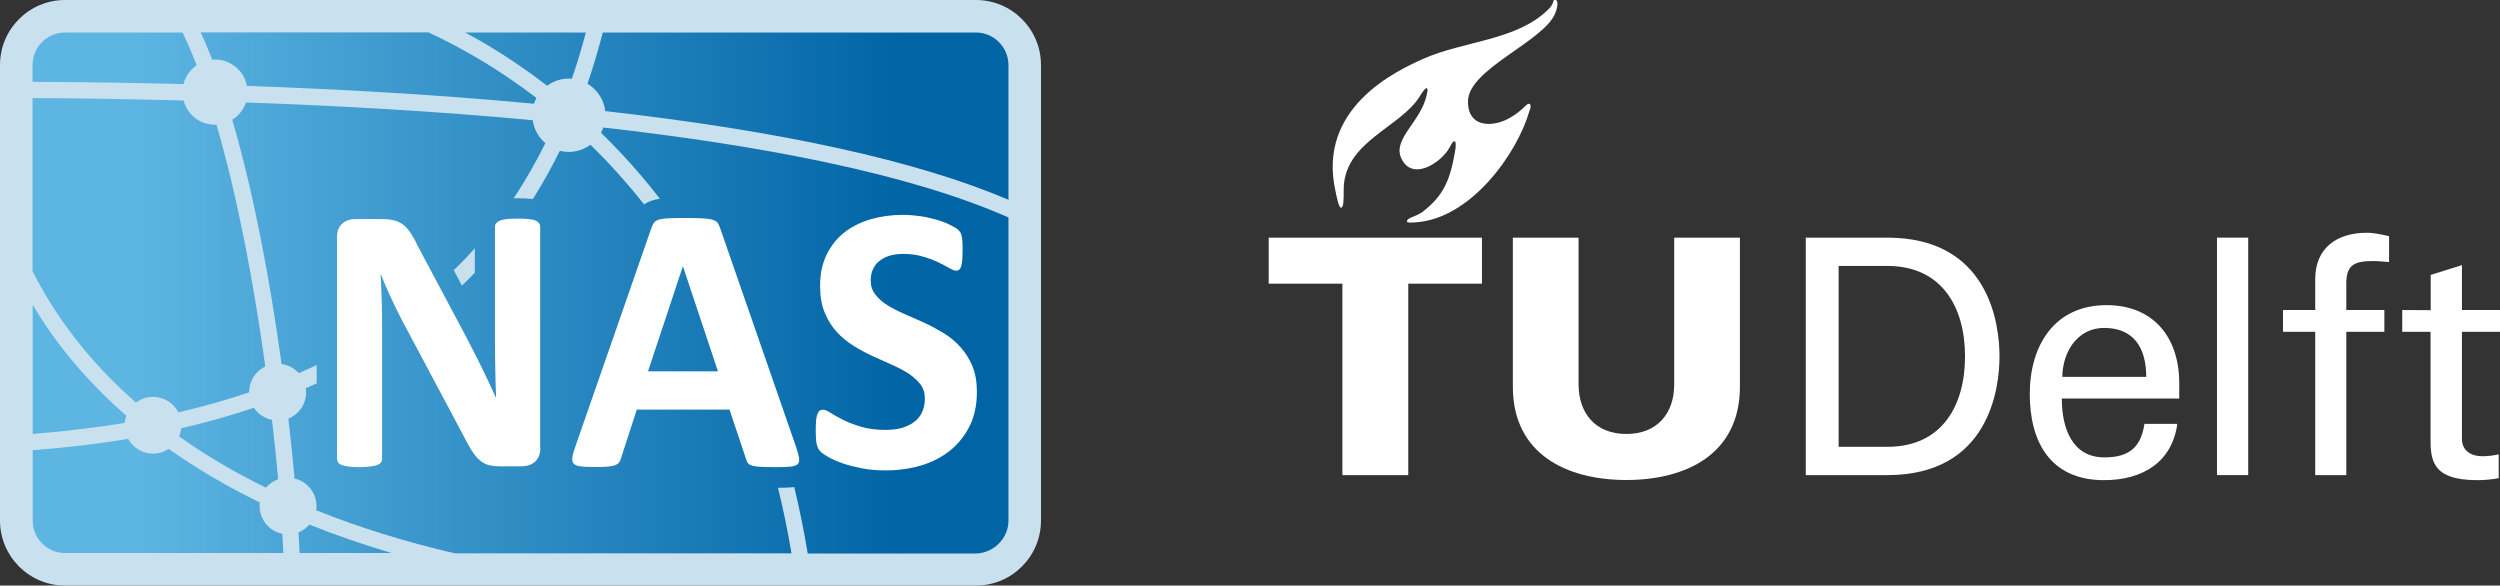
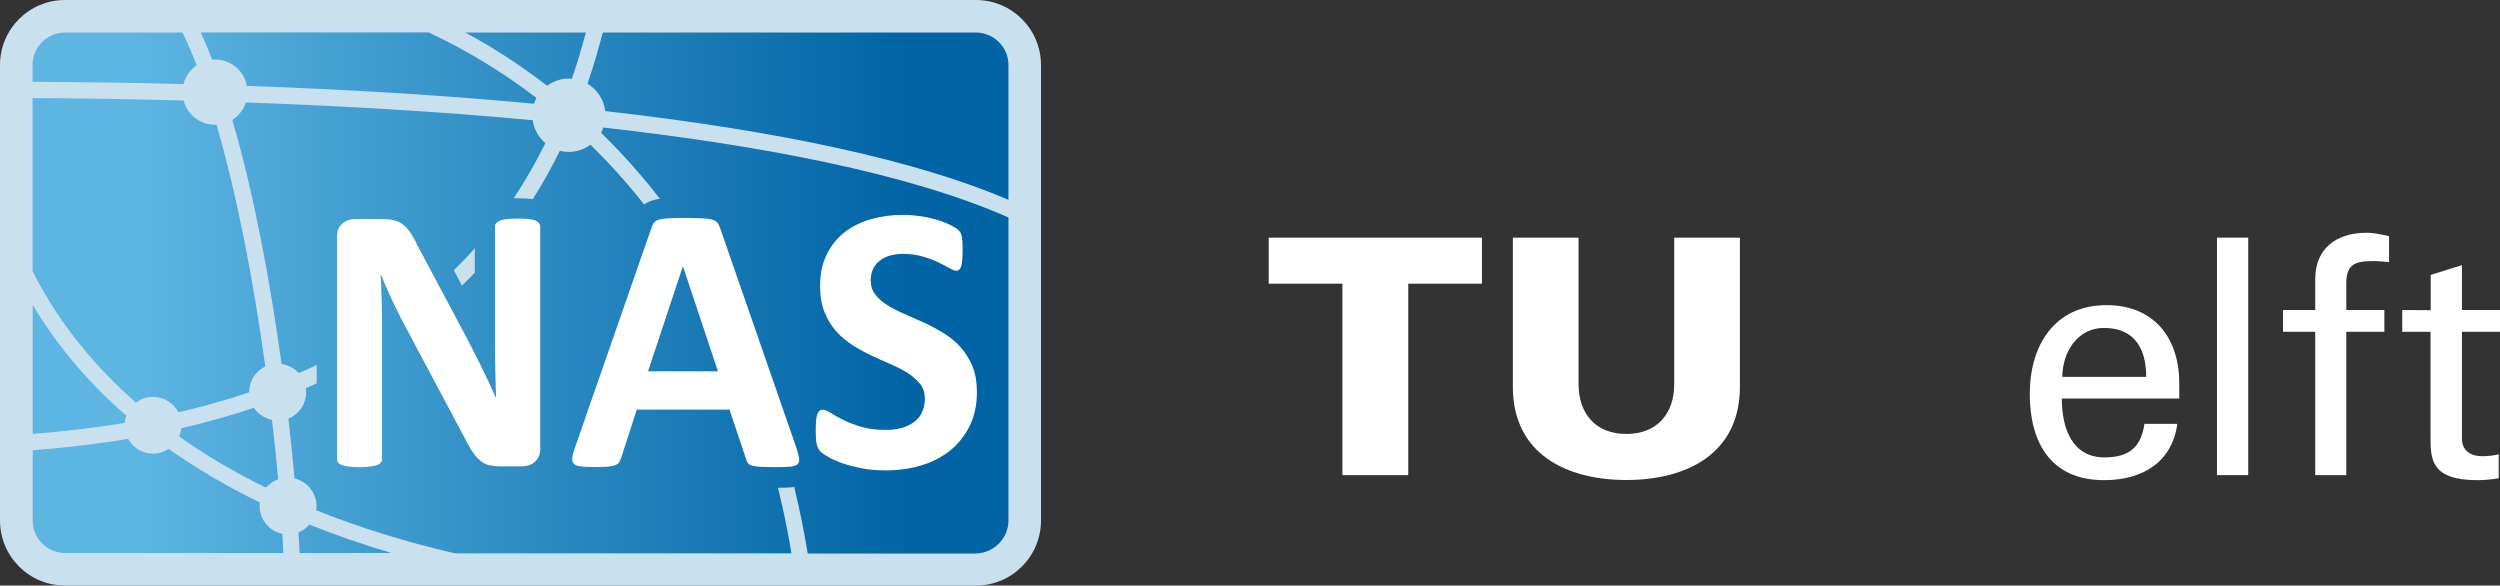
<svg xmlns="http://www.w3.org/2000/svg" xmlns:xlink="http://www.w3.org/1999/xlink" version="1.1" id="Layer_1" x="0px" y="0px" viewBox="0 0 1537 360" style="enable-background:new 0 0 1537 360;" xml:space="preserve">
  <rect x="0" y="0" width="1537" height="360" fill="#333333" stroke="none" />
  <style type="text/css">
	.st0{display:none;}
	.st1{display:inline;}
	.st2{clip-path:url(#SVGID_2_);}
	.st3{clip-path:url(#SVGID_4_);fill:url(#SVGID_5_);}
	.st4{clip-path:url(#SVGID_7_);fill:#C9E1EF;}
	.st5{clip-path:url(#SVGID_7_);fill:#FFFFFF;}
	.st6{clip-path:url(#SVGID_9_);}
	.st7{clip-path:url(#SVGID_11_);fill:#FFFFFF;}
</style>
  <g class="st0">
-     <rect x="-162.5" y="-281.5" class="st1" width="2011" height="838" />
    <path class="st1" d="M1848-281v837H-162v-837H1848 M1849-282H-163v839h2012V-282L1849-282z" />
  </g>
  <g>
    <g>
      <defs>
        <rect id="SVGID_1_" width="640" height="360" />
      </defs>
      <clipPath id="SVGID_2_">
        <use xlink:href="#SVGID_1_" style="overflow:visible;" />
      </clipPath>
      <g class="st2">
        <defs>
          <path id="SVGID_3_" d="M40,10c-16.6,0-30,13.4-30,30v280c0,16.6,13.4,30,30,30h560c16.6,0,30-13.4,30-30V40      c0-16.6-13.4-30-30-30H40z" />
        </defs>
        <clipPath id="SVGID_4_">
          <use xlink:href="#SVGID_3_" style="overflow:visible;" />
        </clipPath>
        <linearGradient id="SVGID_5_" gradientUnits="userSpaceOnUse" x1="-182.714" y1="-223.911" x2="-181.714" y2="-223.911" gradientTransform="matrix(640 0 0 -640 116937 -143123)">
          <stop offset="0" style="stop-color:#5DB5E2" />
          <stop offset="0.13" style="stop-color:#5DB5E2" />
          <stop offset="0.87" style="stop-color:#0064A5" />
          <stop offset="1" style="stop-color:#0064A5" />
        </linearGradient>
        <rect x="10" y="10" class="st3" width="620" height="340" />
      </g>
      <g class="st2">
        <defs>
          <rect id="SVGID_6_" width="640" height="360" />
        </defs>
        <clipPath id="SVGID_7_">
          <use xlink:href="#SVGID_6_" style="overflow:visible;" />
        </clipPath>
        <path class="st4" d="M291.9,152.6v15.1c-2.5,2.6-5.2,5.3-7.9,7.9l-5-9.5C283.6,161.7,287.9,157.2,291.9,152.6 M640,40v280     c0,22.1-17.9,40-40,40H40c-22.1,0-40-17.9-40-40V40C0,17.9,17.9,0,40,0h560C622.1,0,640,17.9,640,40 M600,20H370.6     c-2.5,9.4-5.5,20.1-9.4,31.5c5.9,3.5,10.1,9.7,10.9,16.8C480.8,80.6,563.9,98.9,620,122.8V40C620,29,611,20,600,20 M328.3,63.8     c0.4-1.2,0.9-2.4,1.5-3.6c-21.4-16.4-43.8-29.8-66.4-40.3H123.4c2.4,5.3,4.8,10.9,7.1,16.8c0.6,0,1.2-0.1,1.7-0.1     c9.8,0,17.9,7,19.6,16.2c61.8,2.2,119.4,5.7,172.5,10.6C325.7,63.6,327,63.7,328.3,63.8 M183.5,327.3c0.3,4.4,0.5,8.6,0.7,12.7     h56.6c-0.2-0.1-0.4-0.1-0.7-0.2c-17.4-5.2-34-10.9-49.9-17.3C188.4,324.6,186.1,326.3,183.5,327.3 M171,294.6     c-1-11.7-2.3-23.9-3.8-36.5c-4.6-0.9-8.6-3.6-11.1-7.4c-13.9,4.7-28.8,8.9-44.7,12.6c-0.2,1.8-0.6,3.4-1.3,5     c16.3,11.6,34.1,22.1,53.4,31.5C165.6,297.5,168.1,295.7,171,294.6 M76.7,260c0.1-1.5,0.5-3,1-4.4c-25.9-22.5-44.4-46-57.6-68.2     v79.4C40.1,265.2,58.9,262.9,76.7,260 M163.1,225.3c-7-50.8-17.1-104.5-30-148.6c-0.3,0-0.6,0-0.9,0c-9.3,0-17.1-6.3-19.3-14.9     C80,60.9,48.7,60.4,20,60.3v106.4c12.8,25.4,32.7,53.8,63.6,80.8c2.9-2.2,6.6-3.5,10.5-3.5c6.8,0,12.7,3.9,15.6,9.5     c15.4-3.6,29.9-7.7,43.5-12.3c0,0,0,0,0-0.1C153.2,234.1,157.2,228.1,163.1,225.3 M336.4,52.7c3.7-2.7,8.3-4.4,13.3-4.4     c0.6,0,1.3,0,1.9,0.1c3.5-10.2,6.3-19.8,8.6-28.4H286c4.9,2.6,9.8,5.4,14.7,8.3C313,35.7,324.9,43.9,336.4,52.7 M20,40v10.3     c31.8,0.2,62.8,0.6,92.8,1.4c1.2-4.8,4.2-8.9,8.1-11.6c-2.8-7.2-5.7-14-8.7-20.1H40C29,20,20,29,20,40 M40,340h134.2     c-0.2-3.8-0.4-7.7-0.6-11.8c-8-1.6-14-8.7-14-17.2c0-0.7,0.1-1.4,0.1-2.1c-20.3-9.9-39-20.9-56-32.9c-2.8,1.8-6.1,2.9-9.6,2.9     c-6.6,0-12.4-3.7-15.3-9.1c-18.4,3.1-37.9,5.4-58.7,7V320C20,331,29,340,40,340 M620,320V133.7c-61.1-27-151.6-44.3-249.1-55.3     c-0.4,1.1-0.9,2.2-1.4,3.2c8.3,8.1,16.3,16.6,24,25.6c4.2,4.9,8.3,9.9,12.2,15c-1.7,0.2-3.2,0.6-4.5,1c-1.9,0.6-3.7,1.4-5.2,2.5     c-10.5-13.3-21.5-25.5-33-36.7c-3.7,2.7-8.3,4.4-13.3,4.4c-1.9,0-3.7-0.2-5.5-0.7c-4.8,9.7-10.3,19.7-16.6,29.7     c-0.3,0-0.5-0.1-0.8-0.1c-2.3-0.2-4.9-0.4-8-0.4c-1.1,0-2.1,0-3,0c7.6-11.4,14-22.8,19.5-33.9c-4.2-3.5-7-8.5-7.8-14.1     c-59-5.5-119.3-8.9-176.3-10.9c-1.5,4.5-4.5,8.2-8.4,10.7c13.2,45,23.3,99.1,30.3,150.1c4.2,0.6,7.9,2.6,10.6,5.6     c3.7-1.6,7.4-3.3,11-5v11.3c-2.2,1-4.4,2-6.7,3c0.1,0.8,0.2,1.6,0.2,2.5c0,7.3-4.5,13.6-10.9,16.2c1.5,12.7,2.7,25.1,3.8,36.8     c7.7,1.8,13.5,8.7,13.5,17c0,0.8-0.1,1.7-0.2,2.5c26.1,10.5,54.6,19.4,85.3,26.5h206.9c-2.3-13.9-5.1-27.4-8.3-40.3     c3.5,0,6.3-0.1,8.5-0.3c0.5,0,1-0.1,1.5-0.2c3.2,13.3,6,27,8.3,40.9H600C611,340,620,331,620,320" />
        <path class="st5" d="M600.6,241c0,8-1.5,15-4.5,21c-3,6-7,11-12.1,15.1c-5.1,4-11,7.1-17.8,9.1c-6.8,2-14.1,3-21.8,3     c-5.2,0-10.1-0.4-14.6-1.3c-4.5-0.9-8.5-1.9-11.9-3.1c-3.4-1.2-6.3-2.5-8.6-3.8c-2.3-1.3-4-2.5-5-3.5c-1-1-1.7-2.5-2.2-4.4     c-0.4-1.9-0.6-4.7-0.6-8.3c0-2.4,0.1-4.5,0.2-6.1c0.2-1.6,0.4-3,0.8-4c0.4-1,0.8-1.7,1.4-2.2c0.6-0.4,1.3-0.6,2.1-0.6     c1.1,0,2.6,0.6,4.6,1.9c2,1.3,4.5,2.7,7.7,4.3c3.1,1.6,6.9,3,11.2,4.3s9.4,1.9,15.1,1.9c3.8,0,7.1-0.4,10.1-1.3     c3-0.9,5.5-2.2,7.6-3.8c2.1-1.6,3.7-3.7,4.7-6.1c1.1-2.4,1.6-5.1,1.6-8.1c0-3.4-0.9-6.4-2.8-8.8s-4.3-4.6-7.3-6.6     c-3-1.9-6.4-3.7-10.3-5.4c-3.8-1.7-7.8-3.5-11.8-5.3c-4.1-1.9-8-4-11.8-6.4c-3.8-2.4-7.2-5.2-10.3-8.6c-3-3.3-5.4-7.2-7.3-11.8     c-1.9-4.5-2.8-10-2.8-16.3c0-7.3,1.3-13.7,4-19.2c2.7-5.5,6.3-10.1,10.9-13.7c4.6-3.6,10-6.3,16.2-8.1c6.2-1.8,12.8-2.7,19.7-2.7     c3.6,0,7.2,0.3,10.8,0.8c3.6,0.5,7,1.3,10.1,2.2c3.1,0.9,5.9,2,8.3,3.2c2.4,1.2,4,2.1,4.8,2.9c0.8,0.8,1.3,1.4,1.6,2     c0.3,0.5,0.5,1.3,0.7,2.2c0.2,0.9,0.3,2,0.4,3.4c0.1,1.4,0.1,3.1,0.1,5.1c0,2.3-0.1,4.2-0.2,5.7c-0.1,1.6-0.3,2.9-0.6,3.9     c-0.3,1-0.7,1.8-1.2,2.2c-0.5,0.5-1.2,0.7-2.1,0.7c-0.9,0-2.2-0.5-4.1-1.6c-1.9-1.1-4.2-2.3-6.9-3.6c-2.7-1.3-5.9-2.5-9.5-3.5     c-3.6-1.1-7.5-1.6-11.8-1.6c-3.4,0-6.3,0.4-8.8,1.2c-2.5,0.8-4.6,2-6.3,3.4c-1.7,1.4-2.9,3.2-3.8,5.2c-0.8,2-1.2,4.2-1.2,6.4     c0,3.4,0.9,6.3,2.8,8.7c1.8,2.5,4.3,4.6,7.4,6.6c3.1,1.9,6.6,3.7,10.5,5.4c3.9,1.7,7.9,3.5,12,5.3c4.1,1.9,8,4,12,6.4     c3.9,2.4,7.4,5.2,10.4,8.6c3,3.3,5.5,7.2,7.4,11.7S600.6,234.9,600.6,241 M489.5,275c0.9,2.8,1.5,5,1.8,6.7     c0.2,1.6-0.1,2.9-0.9,3.7c-0.9,0.8-2.4,1.3-4.6,1.5c-2.2,0.2-5.2,0.3-9,0.3c-4,0-7.1-0.1-9.3-0.2c-2.2-0.1-3.9-0.4-5.1-0.7     c-1.2-0.4-2-0.8-2.5-1.5c-0.5-0.6-0.9-1.4-1.2-2.5l-10.2-30.5h-57l-9.6,29.6c-0.3,1.1-0.7,2-1.2,2.8c-0.5,0.7-1.3,1.3-2.5,1.8     c-1.1,0.4-2.7,0.7-4.8,0.9c-2.1,0.2-4.8,0.2-8.1,0.2c-3.6,0-6.4-0.1-8.4-0.4c-2-0.2-3.4-0.8-4.2-1.7c-0.8-0.9-1.1-2.2-0.8-3.8     c0.2-1.6,0.8-3.8,1.8-6.6l46.8-134.5c0.5-1.3,1-2.4,1.6-3.2c0.6-0.8,1.6-1.4,3-1.9c1.4-0.4,3.3-0.7,5.7-0.8     c2.4-0.1,5.6-0.2,9.6-0.2c4.6,0,8.3,0.1,11,0.2c2.7,0.1,4.9,0.4,6.4,0.8c1.5,0.4,2.6,1.1,3.3,1.9c0.7,0.9,1.2,2,1.7,3.5     L489.5,275z M419.9,163.8h-0.1l-21.4,64.5h43L419.9,163.8z M332.2,275.7c0,1.8-0.3,3.4-0.9,4.8c-0.6,1.4-1.5,2.6-2.5,3.5     c-1.1,0.9-2.3,1.6-3.8,2.1c-1.4,0.4-2.9,0.6-4.4,0.6h-13.1c-2.7,0-5.1-0.3-7.1-0.8c-2-0.5-3.8-1.5-5.5-3     c-1.7-1.4-3.3-3.4-4.9-5.9c-1.6-2.5-3.3-5.6-5.3-9.6L247,196.6c-2.2-4.2-4.4-8.8-6.7-13.7c-2.3-4.9-4.3-9.6-6.1-14.2H234     c0.3,5.6,0.5,11.2,0.7,16.8c0.2,5.6,0.2,11.3,0.2,17.3v79.3c0,0.8-0.2,1.5-0.6,2.1c-0.4,0.6-1.2,1.2-2.2,1.6     c-1.1,0.4-2.5,0.8-4.3,1c-1.8,0.2-4.1,0.4-6.9,0.4c-2.7,0-5-0.1-6.8-0.4c-1.8-0.2-3.2-0.6-4.2-1c-1-0.4-1.7-1-2.1-1.6     c-0.4-0.6-0.6-1.3-0.6-2.1V145.8c0-3.7,1.1-6.4,3.2-8.3c2.1-1.8,4.8-2.8,7.9-2.8h16.5c3,0,5.5,0.3,7.5,0.8c2,0.5,3.8,1.3,5.4,2.5     c1.6,1.2,3.1,2.8,4.5,4.9c1.4,2.1,2.9,4.6,4.3,7.7l29.5,55.4c1.7,3.4,3.4,6.7,5.1,9.9c1.7,3.2,3.3,6.5,4.9,9.7     c1.6,3.2,3.1,6.4,4.6,9.6c1.5,3.1,2.9,6.3,4.3,9.4h0.1c-0.2-5.5-0.4-11.2-0.5-17.1c-0.1-5.9-0.2-11.6-0.2-17v-71.1     c0-0.8,0.2-1.5,0.7-2.1c0.5-0.6,1.2-1.2,2.3-1.6c1.1-0.5,2.5-0.8,4.3-1c1.8-0.2,4.1-0.3,6.9-0.3c2.7,0,4.9,0.1,6.7,0.3     c1.8,0.2,3.2,0.5,4.2,1c1,0.5,1.7,1,2.1,1.6c0.4,0.6,0.6,1.3,0.6,2.1V275.7z" />
      </g>
    </g>
  </g>
  <g>
    <g>
      <defs>
        <rect id="SVGID_8_" x="780" y="0" width="757" height="295.2" />
      </defs>
      <clipPath id="SVGID_9_">
        <use xlink:href="#SVGID_8_" style="overflow:visible;" />
      </clipPath>
      <g class="st6">
        <defs>
          <rect id="SVGID_10_" x="780" y="0" width="757" height="295.2" />
        </defs>
        <clipPath id="SVGID_11_">
          <use xlink:href="#SVGID_10_" style="overflow:visible;" />
        </clipPath>
        <path class="st7" d="M999.9,266.8c19,0,29.4-12.7,29.4-30.4v-90.3h40.4v92.4c-0.4,40.7-33,56.6-69.8,56.6s-69.4-15.9-69.8-56.6     v-92.4h40.4v90.3C970.6,254.2,980.9,266.8,999.9,266.8" />
        <polygon class="st7" points="825.3,292.1 865.8,292.1 865.8,174.4 911.1,174.4 911.1,146.1 780,146.1 780,174.4 825.3,174.4         " />
-         <path class="st7" d="M922.5,75c-9.8,3.1-20.1,0.6-20-12.6c0-20.1,47.2-37,53.8-54.6c1.6-4.3,1.8-8-0.4-7.9     c-1.5,0.1-0.3,2.3-3.7,5.6c-19.5,19.6-52.3,19.5-77.5,30.8c-16.5,7.4-64.9,30.1-53.7,80.9c0.5,2.4,2,10.5,3.4,10.5     c1.7,0,1.7-4.8,1.7-10.6c-0.4-30.2,35.4-38.6,47.1-58.4c1.4-2.4,3.8-5.6,4.3-4.1c0.3,0.8,0.1,1.8-0.4,4     c-3.7,16.3-20.6,26.6-15.8,38.2c6.3,15,24.2,3.8,29.8-5.9c1.4-2.7,2.3-4.3,3.3-4c0.8,0.2,0.7,3.3,0.2,6     c-3,17.5-6.9,27.2-19.8,37.2c-4.1,3.2-10.5,3.8-9.7,6.3c0.2,0.6,3,0.5,5.2,0.3c34-2.2,62.5-42.3,70-68.5c0.8-1.8,1-3.6,0.2-4.2     c-1-0.8-2.5,1-4,2.4C932.8,69.9,927.4,73.5,922.5,75" />
        <path class="st7" d="M1267.9,231.7c0.2-15.9,9.7-30.1,25.7-30.1c18.6,0,25.9,12.7,25.9,30.1H1267.9z M1339.8,245v-9.5     c0-28.1-15.9-47.9-44.7-47.9c-32.1,0-47.2,24.9-47.2,54.6c0,29.9,13,53,45.6,53c24.3,0,42-11.5,45.1-34.6h-20.2     c-2.2,14.7-9.7,20.6-24.6,20.6c-19.6,0-26.2-17.5-26.2-36.2L1339.8,245L1339.8,245z" />
        <rect x="1363" y="146.1" class="st7" width="19.2" height="146" />
        <path class="st7" d="M1442.5,292.1V204h23.4v-13.4h-23.4v-16.4c0-11.8,5.6-13.7,16.6-13.7c3.2,0,6.5,0.4,9.7,0.6v-15.9     c-4.5-1-9.1-2.1-13.7-2.1c-18.2,0-31.7,9.2-31.7,28.5v19h-19.8V204h19.8v88.1H1442.5z" />
        <path class="st7" d="M1476.9,190.6V204h17.4v64.7c0,13.5,0.2,26.5,28.8,26.5c4.4,0,8.6-0.4,13.1-1.2v-14.7     c-3.1,0.8-7.1,1.2-10.1,1.2c-6.9,0-12.5-3.4-12.5-10.7V204h23.4v-13.4h-23.4V163l-19.2,6v21.7L1476.9,190.6z" />
-         <path class="st7" d="M1110.2,292.1h50.1c62.4,0,69-52.9,69-73s-6.6-73-69-73h-50.1V292.1z M1130.4,163.5h29.9     c33.7,0,47.8,25.5,47.8,55.6s-14,55.6-47.8,55.6h-29.9V163.5z" />
      </g>
    </g>
  </g>
</svg>